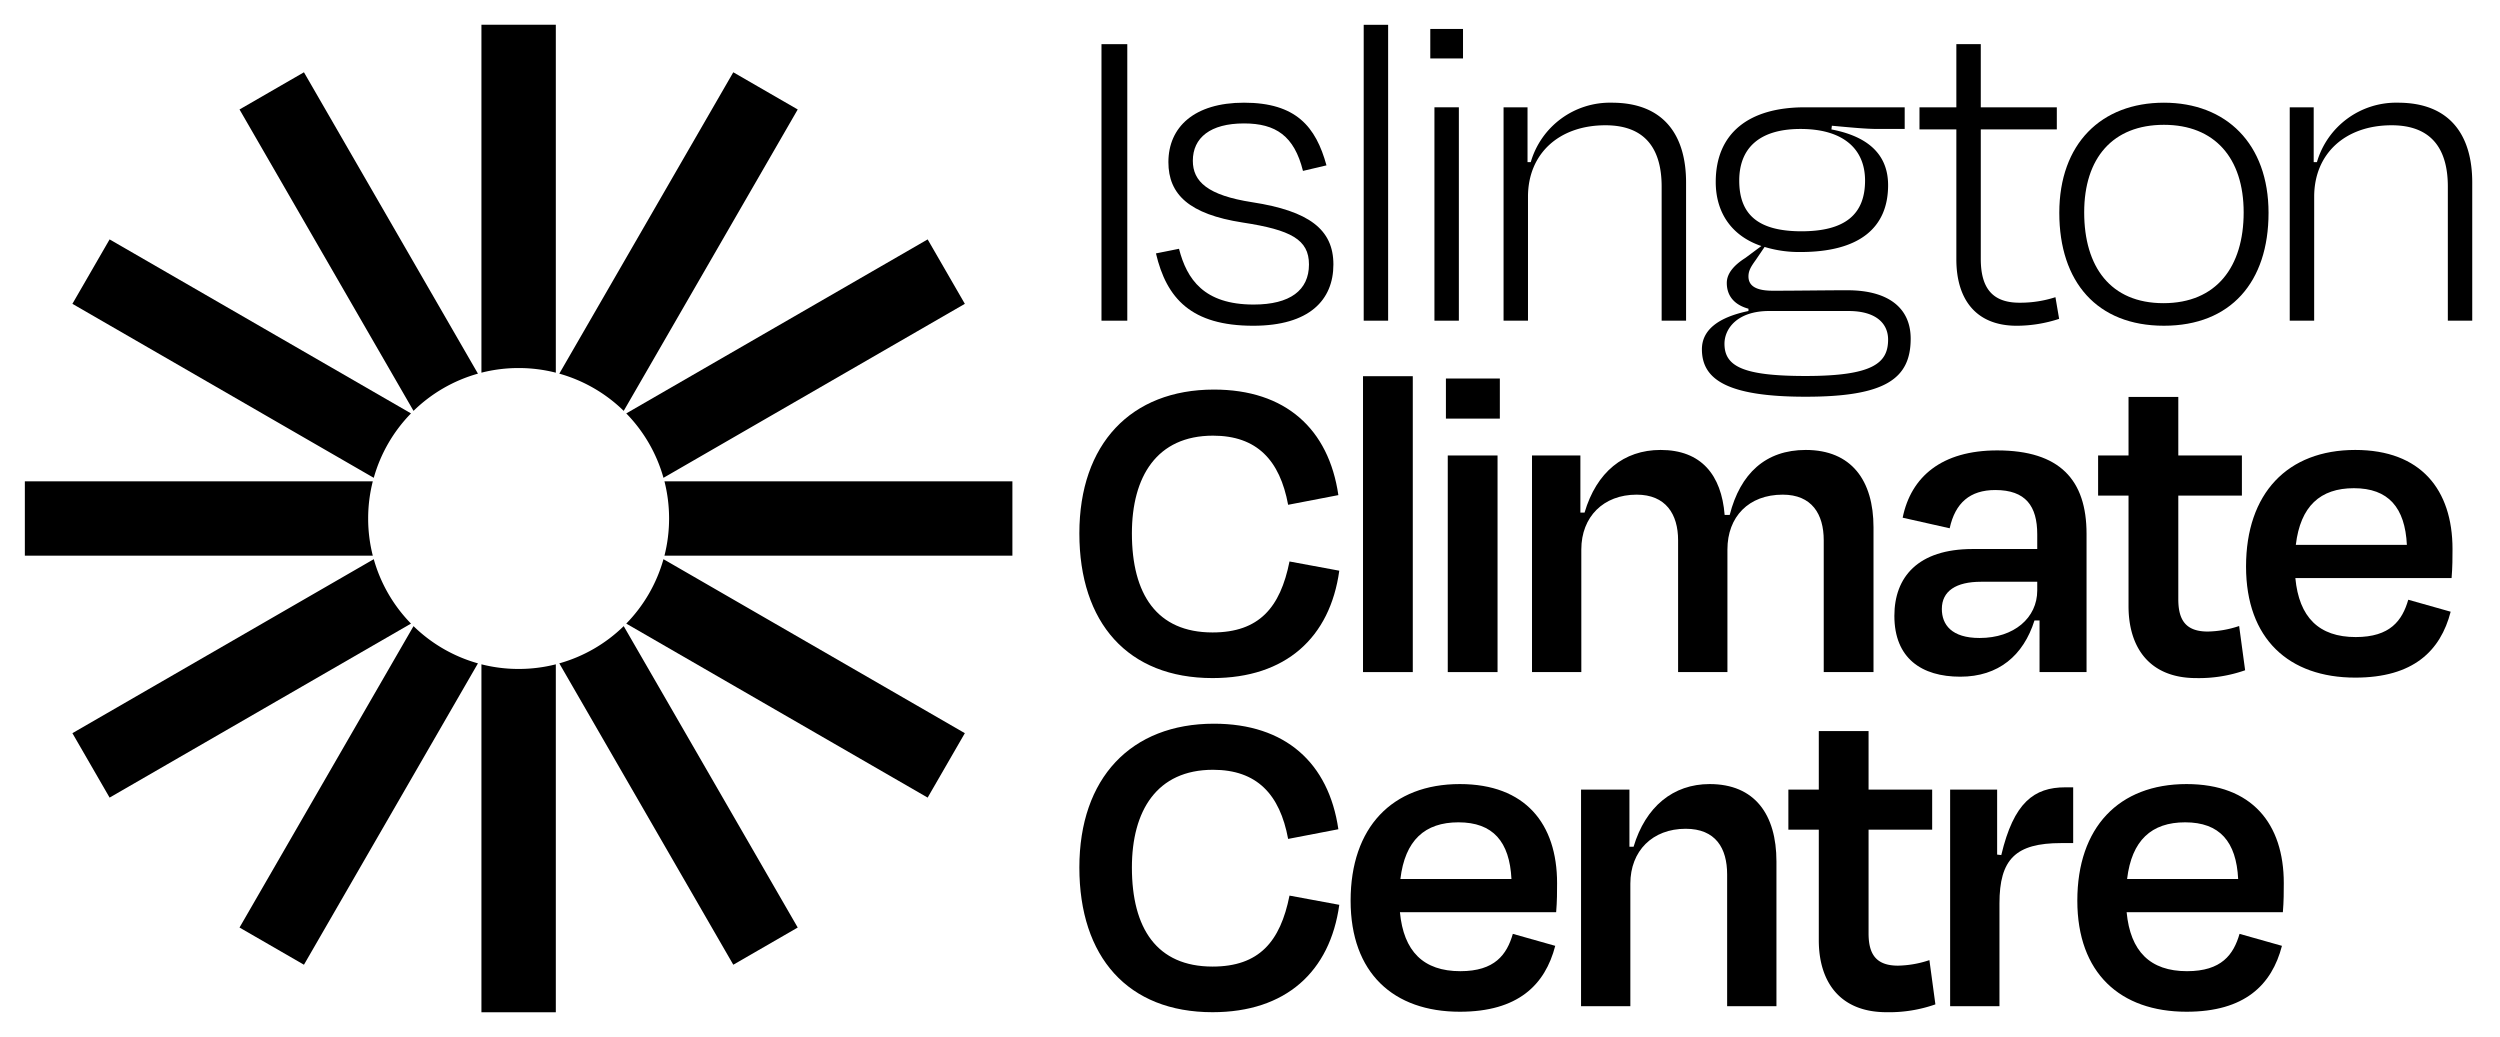
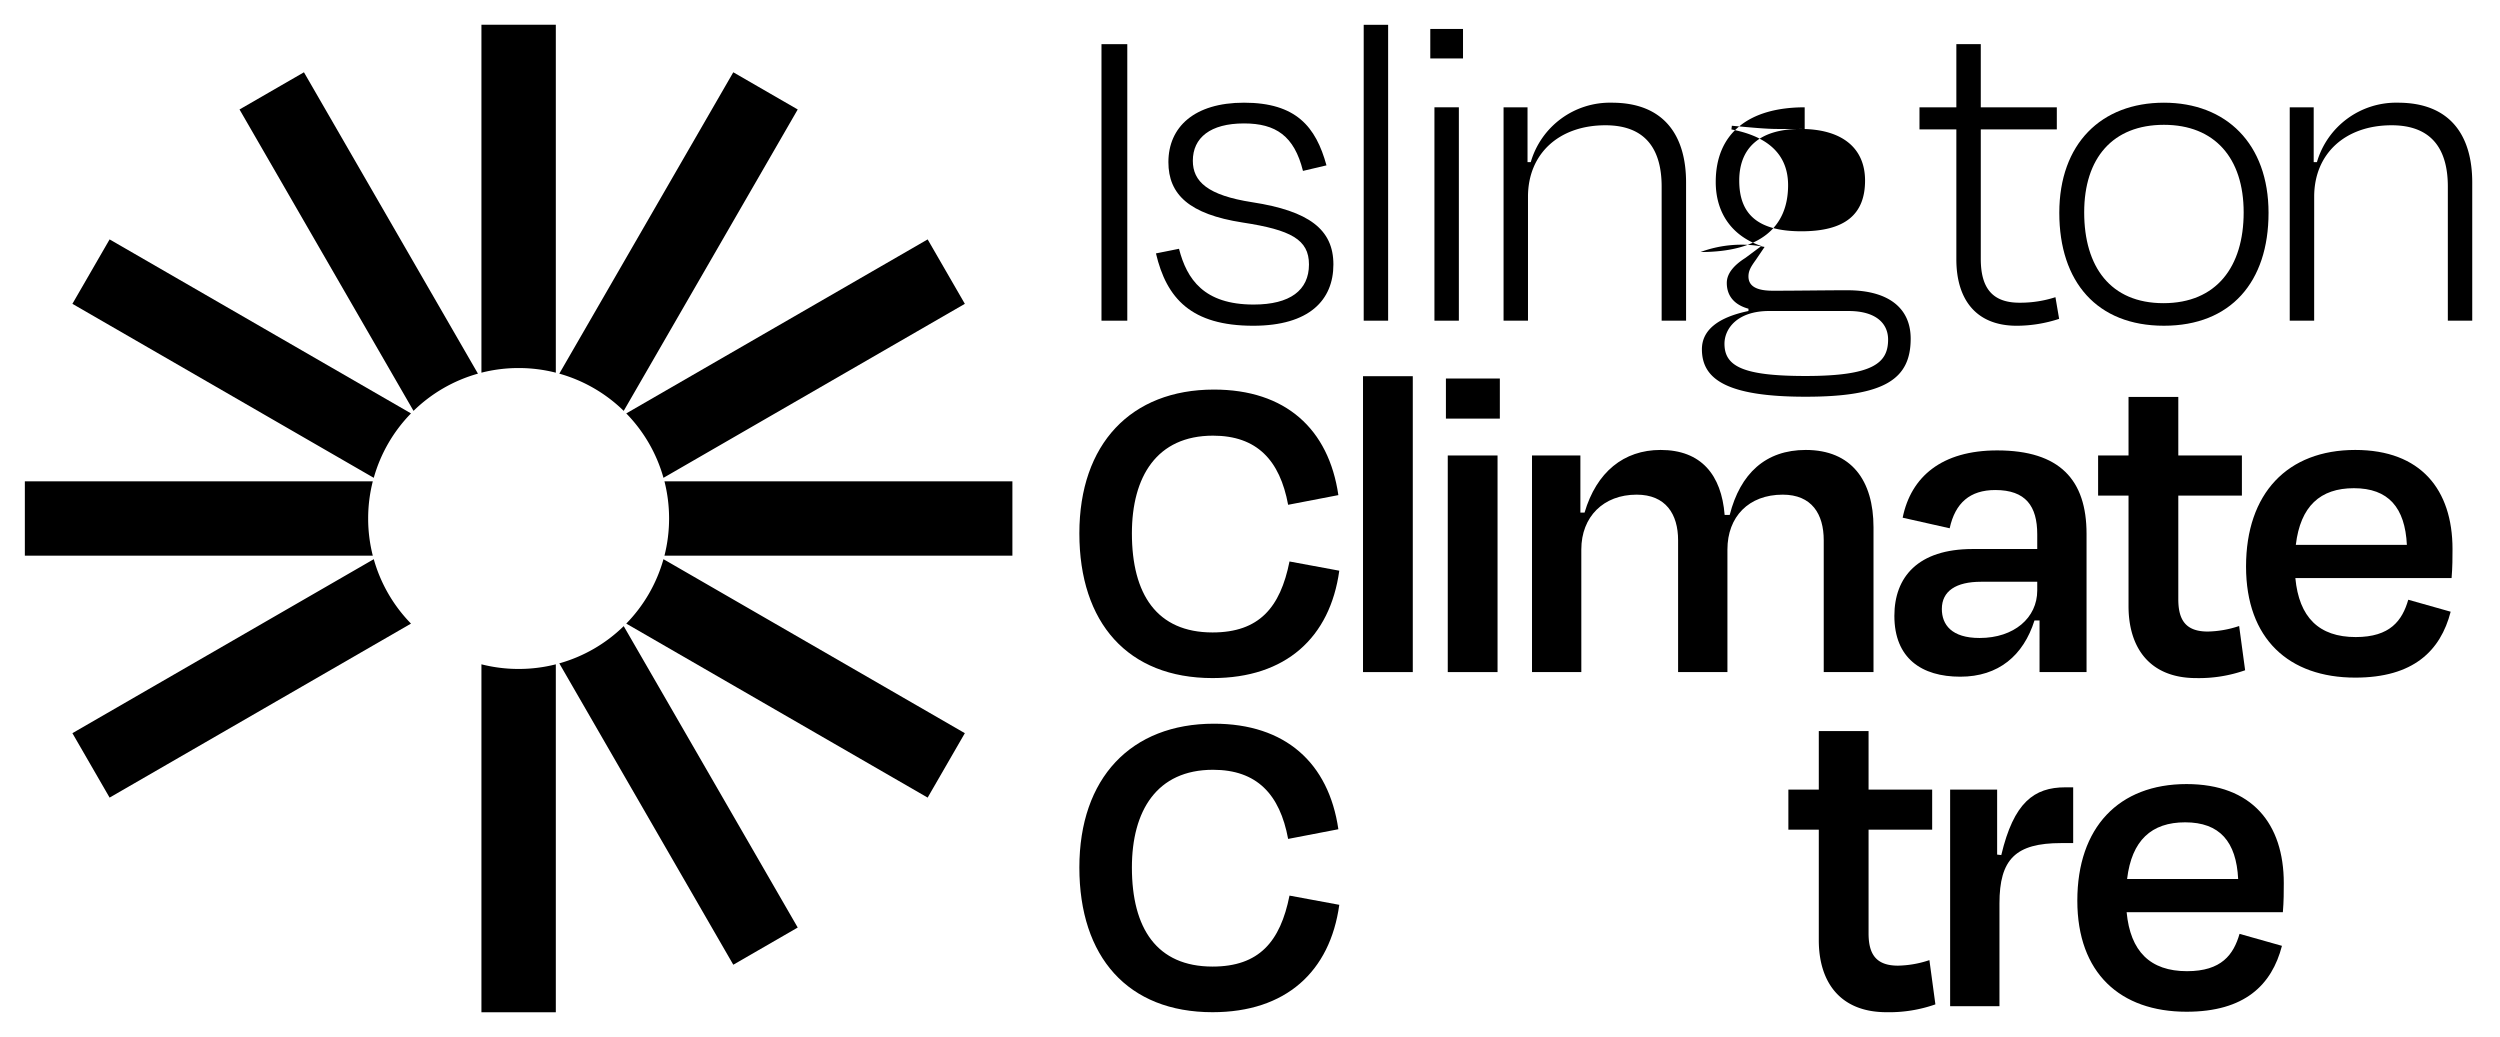
<svg xmlns="http://www.w3.org/2000/svg" width="200mm" height="82.987mm" viewBox="0 0 566.929 235.239">
  <g>
    <g>
      <path d="M83.488,117.582a34.138,34.138,0,0,1,1.053-8.435H5.634v16.87H84.541A34.138,34.138,0,0,1,83.488,117.582Z" />
      <path d="M93.2,93.749,24.853,54.289,16.418,68.9,84.76,108.357A34.076,34.076,0,0,1,93.2,93.749Z" />
      <path d="M117.609,83.461a34.191,34.191,0,0,1,8.435,1.053V5.607h-16.87V84.514A34.185,34.185,0,0,1,117.609,83.461Z" />
      <path d="M108.384,84.733,68.927,16.391,54.316,24.826l39.46,68.348A34.07,34.07,0,0,1,108.384,84.733Z" />
      <path d="M150.457,108.357,218.8,68.9l-8.435-14.611L142.017,93.75A34.065,34.065,0,0,1,150.457,108.357Z" />
      <path d="M141.441,93.174,180.9,24.826l-14.61-8.435L126.834,84.733A34.073,34.073,0,0,1,141.441,93.174Z" />
      <path d="M150.677,109.147a34.311,34.311,0,0,1,0,16.87h78.906v-16.87Z" />
      <path d="M84.76,126.807,16.418,166.264l8.435,14.61L93.2,141.414A34.073,34.073,0,0,1,84.76,126.807Z" />
      <path d="M142.017,141.414l68.347,39.46,8.435-14.61-68.342-39.457A34.071,34.071,0,0,1,142.017,141.414Z" />
      <path d="M126.834,150.431l39.457,68.342,14.61-8.435-39.46-68.348A34.083,34.083,0,0,1,126.834,150.431Z" />
      <path d="M117.609,151.7a34.185,34.185,0,0,1-8.435-1.053v78.907h16.87V150.65A34.191,34.191,0,0,1,117.609,151.7Z" />
-       <path d="M93.776,141.99l-39.46,68.348,14.611,8.435,39.457-68.342A34.086,34.086,0,0,1,93.776,141.99Z" />
    </g>
    <g>
      <path d="M249.785,72.722V10.015h5.852V72.722Z" />
      <path d="M262.137,57.464l5.226-1.046c1.777,6.9,5.644,12.646,16.931,12.646,8.257,0,12.542-3.24,12.542-9.092,0-5.644-4.076-7.838-15.05-9.511-12.124-1.881-16.827-6.375-16.827-13.691,0-7.942,5.853-13.482,17.141-13.482,11.809,0,16.3,5.435,18.707,14.214l-5.33,1.254c-1.986-7.943-6.167-10.765-13.377-10.765-7.63,0-11.6,3.24-11.6,8.466,0,4.7,3.344,7.838,13.481,9.406,12.856,1.985,18.395,6.166,18.395,14.109,0,8.047-5.435,13.9-18.186,13.9C270.185,73.872,264.541,67.705,262.137,57.464Z" />
      <path d="M314.788,72.722h-5.539V5.626h5.539Z" />
      <path d="M324.349,13.255V6.566h7.421v6.689Zm.941,59.467V24.333h5.538V72.722Z" />
      <path d="M346.505,72.722h-5.54V24.333H346.4V36.77h.732a18.7,18.7,0,0,1,18.394-13.482c11.81,0,16.827,7.421,16.827,18.081V72.722h-5.539V42.309c0-7.838-3.136-13.9-12.751-13.9-10.451,0-17.558,6.376-17.558,16.2Z" />
-       <path d="M409.46,89.967c-18.08,0-23.514-4.076-23.514-10.765,0-4.285,3.553-7.211,10.555-8.675v-.522c-2.717-.732-4.913-2.508-4.913-5.853,0-2.3,1.882-4.18,4.181-5.643l3.659-2.718c-6.794-2.3-10.348-7.629-10.348-14.527,0-11.078,7.526-16.931,20.171-16.931H431.93v4.912h-6.061c-2.717,0-5.853-.313-10.451-.731l-.105.836c7.106,1.359,12.855,4.808,12.855,12.646,0,9.719-6.584,15.154-19.857,15.154A26.882,26.882,0,0,1,400.159,56l-1.985,2.927c-1.046,1.463-1.673,2.4-1.673,3.762,0,2.3,1.985,3.24,5.539,3.24,5.539,0,11.5-.105,16.931-.105,9.2,0,14.318,3.972,14.318,10.974C433.289,85.891,427.541,89.967,409.46,89.967Zm18.708-12.959c0-3.554-2.613-6.481-8.988-6.481H401.2c-7.316,0-10.138,4.076-10.138,7.421,0,5.121,4.181,7.316,18.394,7.316C424.72,85.264,428.168,82.338,428.168,77.008ZM394.41,40.95c0,7.525,4.076,11.5,14.11,11.5,9.928,0,14.422-3.867,14.422-11.5,0-7.315-5.12-11.705-14.631-11.705S394.41,33.739,394.41,40.95Z" />
+       <path d="M409.46,89.967c-18.08,0-23.514-4.076-23.514-10.765,0-4.285,3.553-7.211,10.555-8.675v-.522c-2.717-.732-4.913-2.508-4.913-5.853,0-2.3,1.882-4.18,4.181-5.643l3.659-2.718c-6.794-2.3-10.348-7.629-10.348-14.527,0-11.078,7.526-16.931,20.171-16.931v4.912h-6.061c-2.717,0-5.853-.313-10.451-.731l-.105.836c7.106,1.359,12.855,4.808,12.855,12.646,0,9.719-6.584,15.154-19.857,15.154A26.882,26.882,0,0,1,400.159,56l-1.985,2.927c-1.046,1.463-1.673,2.4-1.673,3.762,0,2.3,1.985,3.24,5.539,3.24,5.539,0,11.5-.105,16.931-.105,9.2,0,14.318,3.972,14.318,10.974C433.289,85.891,427.541,89.967,409.46,89.967Zm18.708-12.959c0-3.554-2.613-6.481-8.988-6.481H401.2c-7.316,0-10.138,4.076-10.138,7.421,0,5.121,4.181,7.316,18.394,7.316C424.72,85.264,428.168,82.338,428.168,77.008ZM394.41,40.95c0,7.525,4.076,11.5,14.11,11.5,9.928,0,14.422-3.867,14.422-11.5,0-7.315-5.12-11.705-14.631-11.705S394.41,33.739,394.41,40.95Z" />
      <path d="M443.645,29.35h-8.361V24.333h8.361V10.015h5.54V24.333h17.244V29.35H449.185V58.718c0,6.584,2.612,9.928,8.778,9.928a25.814,25.814,0,0,0,8.152-1.254l.837,4.913a30.913,30.913,0,0,1-9.615,1.567c-9.406,0-13.692-6.167-13.692-15.05Z" />
      <path d="M466.991,48.267c0-15.677,9.511-24.979,23.724-24.979,14.11,0,23.725,9.3,23.725,24.979s-8.57,25.6-23.725,25.6S466.991,63.943,466.991,48.267Zm5.644-.105c0,12.332,5.957,20.589,17.976,20.589S508.8,60.494,508.8,48.162s-6.585-19.857-18.082-19.857C479.115,28.305,472.635,35.83,472.635,48.162Z" />
      <path d="M524.786,72.722h-5.54V24.333h5.435V36.77h.732a18.7,18.7,0,0,1,18.394-13.482c11.81,0,16.827,7.421,16.827,18.081V72.722H555.1V42.309c0-7.838-3.136-13.9-12.751-13.9-10.451,0-17.558,6.376-17.558,16.2Z" />
      <path d="M244.768,120.953c0-20.276,11.706-32.608,30.518-32.608,16.2,0,26.023,8.884,28.218,23.933l-11.392,2.195c-1.881-10.138-7.106-15.677-17.035-15.677-12.751,0-18.394,9.3-18.394,22.157,0,13.795,5.643,22.469,18.289,22.469,10.556,0,15.364-5.643,17.453-16.094l11.288,2.09c-2.091,15.155-12.123,24.351-28.741,24.351C255.742,153.769,244.768,141.228,244.768,120.953Z" />
      <path d="M320.38,152.411H309.092v-67.1H320.38Z" />
      <path d="M327.893,94.929V85.837h12.228v9.092Zm.418,57.482V103.29H339.6v49.121Z" />
      <path d="M358.6,152.411H347.415V103.29h10.973v12.96h.942c2.717-9.2,8.883-14.214,17.244-14.214,9.2,0,13.8,5.644,14.527,14.736h1.149c2.4-9.406,8.152-14.736,17.245-14.736,10.346,0,15.364,6.9,15.364,17.558v32.817H413.571v-29.89c0-5.958-2.718-10.347-9.3-10.347-7.733,0-12.54,5.016-12.54,12.437v27.8H380.545v-29.89c0-5.958-2.822-10.347-9.406-10.347-7.524,0-12.542,5.016-12.542,12.437Z" />
      <path d="M462.511,140.705h-1.149c-2.509,7.944-8.152,12.751-16.826,12.751-8.78,0-14.946-4.18-14.946-13.8,0-8.779,5.33-15.154,17.768-15.154h14.631v-3.344c0-6.376-2.612-10.033-9.51-10.033-5.749,0-9.093,2.926-10.348,8.674l-10.66-2.4c1.882-9.3,8.884-15.259,21.425-15.259,14.214,0,20.275,6.689,20.275,18.917v31.354h-10.66Zm-.522-6.793v-1.985H449.238c-5.644,0-8.883,2.089-8.883,6.165,0,3.554,2.194,6.585,8.569,6.585C456.764,144.677,461.989,140.078,461.989,133.912Z" />
      <path d="M482.691,112.383h-6.9V103.29h6.9V90.017h11.286V103.29H508.4v9.093H493.977V135.9c0,4.807,1.778,7.316,6.689,7.316a23.658,23.658,0,0,0,7.107-1.254l1.359,10.033a31.582,31.582,0,0,1-11.079,1.776c-10.764,0-15.362-7.106-15.362-16.3Z" />
      <path d="M509.339,128.478c0-16.618,9.406-26.442,24.768-26.442,14.841,0,22.053,8.988,22.053,22.47,0,1.881,0,4.076-.209,6.584h-35.43c.837,8.884,5.33,13.378,13.691,13.378,7.838,0,10.556-3.763,11.914-8.465l9.616,2.716c-2.3,8.884-8.466,14.946-21.635,14.946C519.057,153.665,509.339,144.886,509.339,128.478Zm11.286-4.913h25.187c-.417-8.465-4.179-12.855-12.018-12.855C526.165,110.71,521.671,114.786,520.625,123.565Z" />
      <path d="M244.768,196.722c0-20.275,11.706-32.607,30.518-32.607,16.2,0,26.023,8.883,28.218,23.933l-11.392,2.195c-1.881-10.138-7.106-15.678-17.035-15.678-12.751,0-18.394,9.3-18.394,22.157,0,13.795,5.643,22.47,18.289,22.47,10.556,0,15.364-5.643,17.453-16.095l11.288,2.09c-2.091,15.155-12.123,24.352-28.741,24.352C255.742,229.539,244.768,217,244.768,196.722Z" />
-       <path d="M306.281,204.247c0-16.617,9.407-26.442,24.769-26.442,14.841,0,22.053,8.989,22.053,22.471,0,1.881,0,4.076-.21,6.584h-35.43c.837,8.883,5.33,13.377,13.692,13.377,7.838,0,10.555-3.763,11.914-8.465l9.615,2.717c-2.3,8.883-8.466,14.945-21.634,14.945C316,229.434,306.281,220.655,306.281,204.247Zm11.287-4.912h25.187c-.417-8.465-4.179-12.855-12.019-12.855C323.107,186.48,318.614,190.556,317.568,199.335Z" />
-       <path d="M369.718,228.18H358.536V179.059h10.973v12.96h.941c2.718-9.092,8.988-14.214,17.245-14.214,10.241,0,15.153,6.9,15.153,17.558V228.18H391.666V198.29c0-5.957-2.613-10.347-9.406-10.347-7.524,0-12.542,5.017-12.542,12.437Z" />
      <path d="M412.452,188.152h-6.9v-9.093h6.9V165.786h11.286v13.273h14.423v9.093H423.738v23.515c0,4.807,1.778,7.316,6.689,7.316a23.627,23.627,0,0,0,7.107-1.254l1.359,10.033a31.558,31.558,0,0,1-11.079,1.777c-10.764,0-15.362-7.107-15.362-16.3Z" />
      <path d="M442.234,228.18V179.059h10.66V193.8l.941.105c2.822-11.914,7.419-15.363,14.527-15.363h1.777v12.646h-2.718c-10.346,0-14,3.658-14,13.691V228.18Z" />
      <path d="M471.078,204.247c0-16.617,9.406-26.442,24.768-26.442,14.841,0,22.053,8.989,22.053,22.471,0,1.881,0,4.076-.209,6.584H482.26c.837,8.883,5.33,13.377,13.691,13.377,7.838,0,10.556-3.763,11.914-8.465l9.616,2.717c-2.3,8.883-8.466,14.945-21.635,14.945C480.8,229.434,471.078,220.655,471.078,204.247Zm11.286-4.912h25.187c-.417-8.465-4.179-12.855-12.018-12.855C487.9,186.48,483.41,190.556,482.364,199.335Z" />
    </g>
  </g>
</svg>